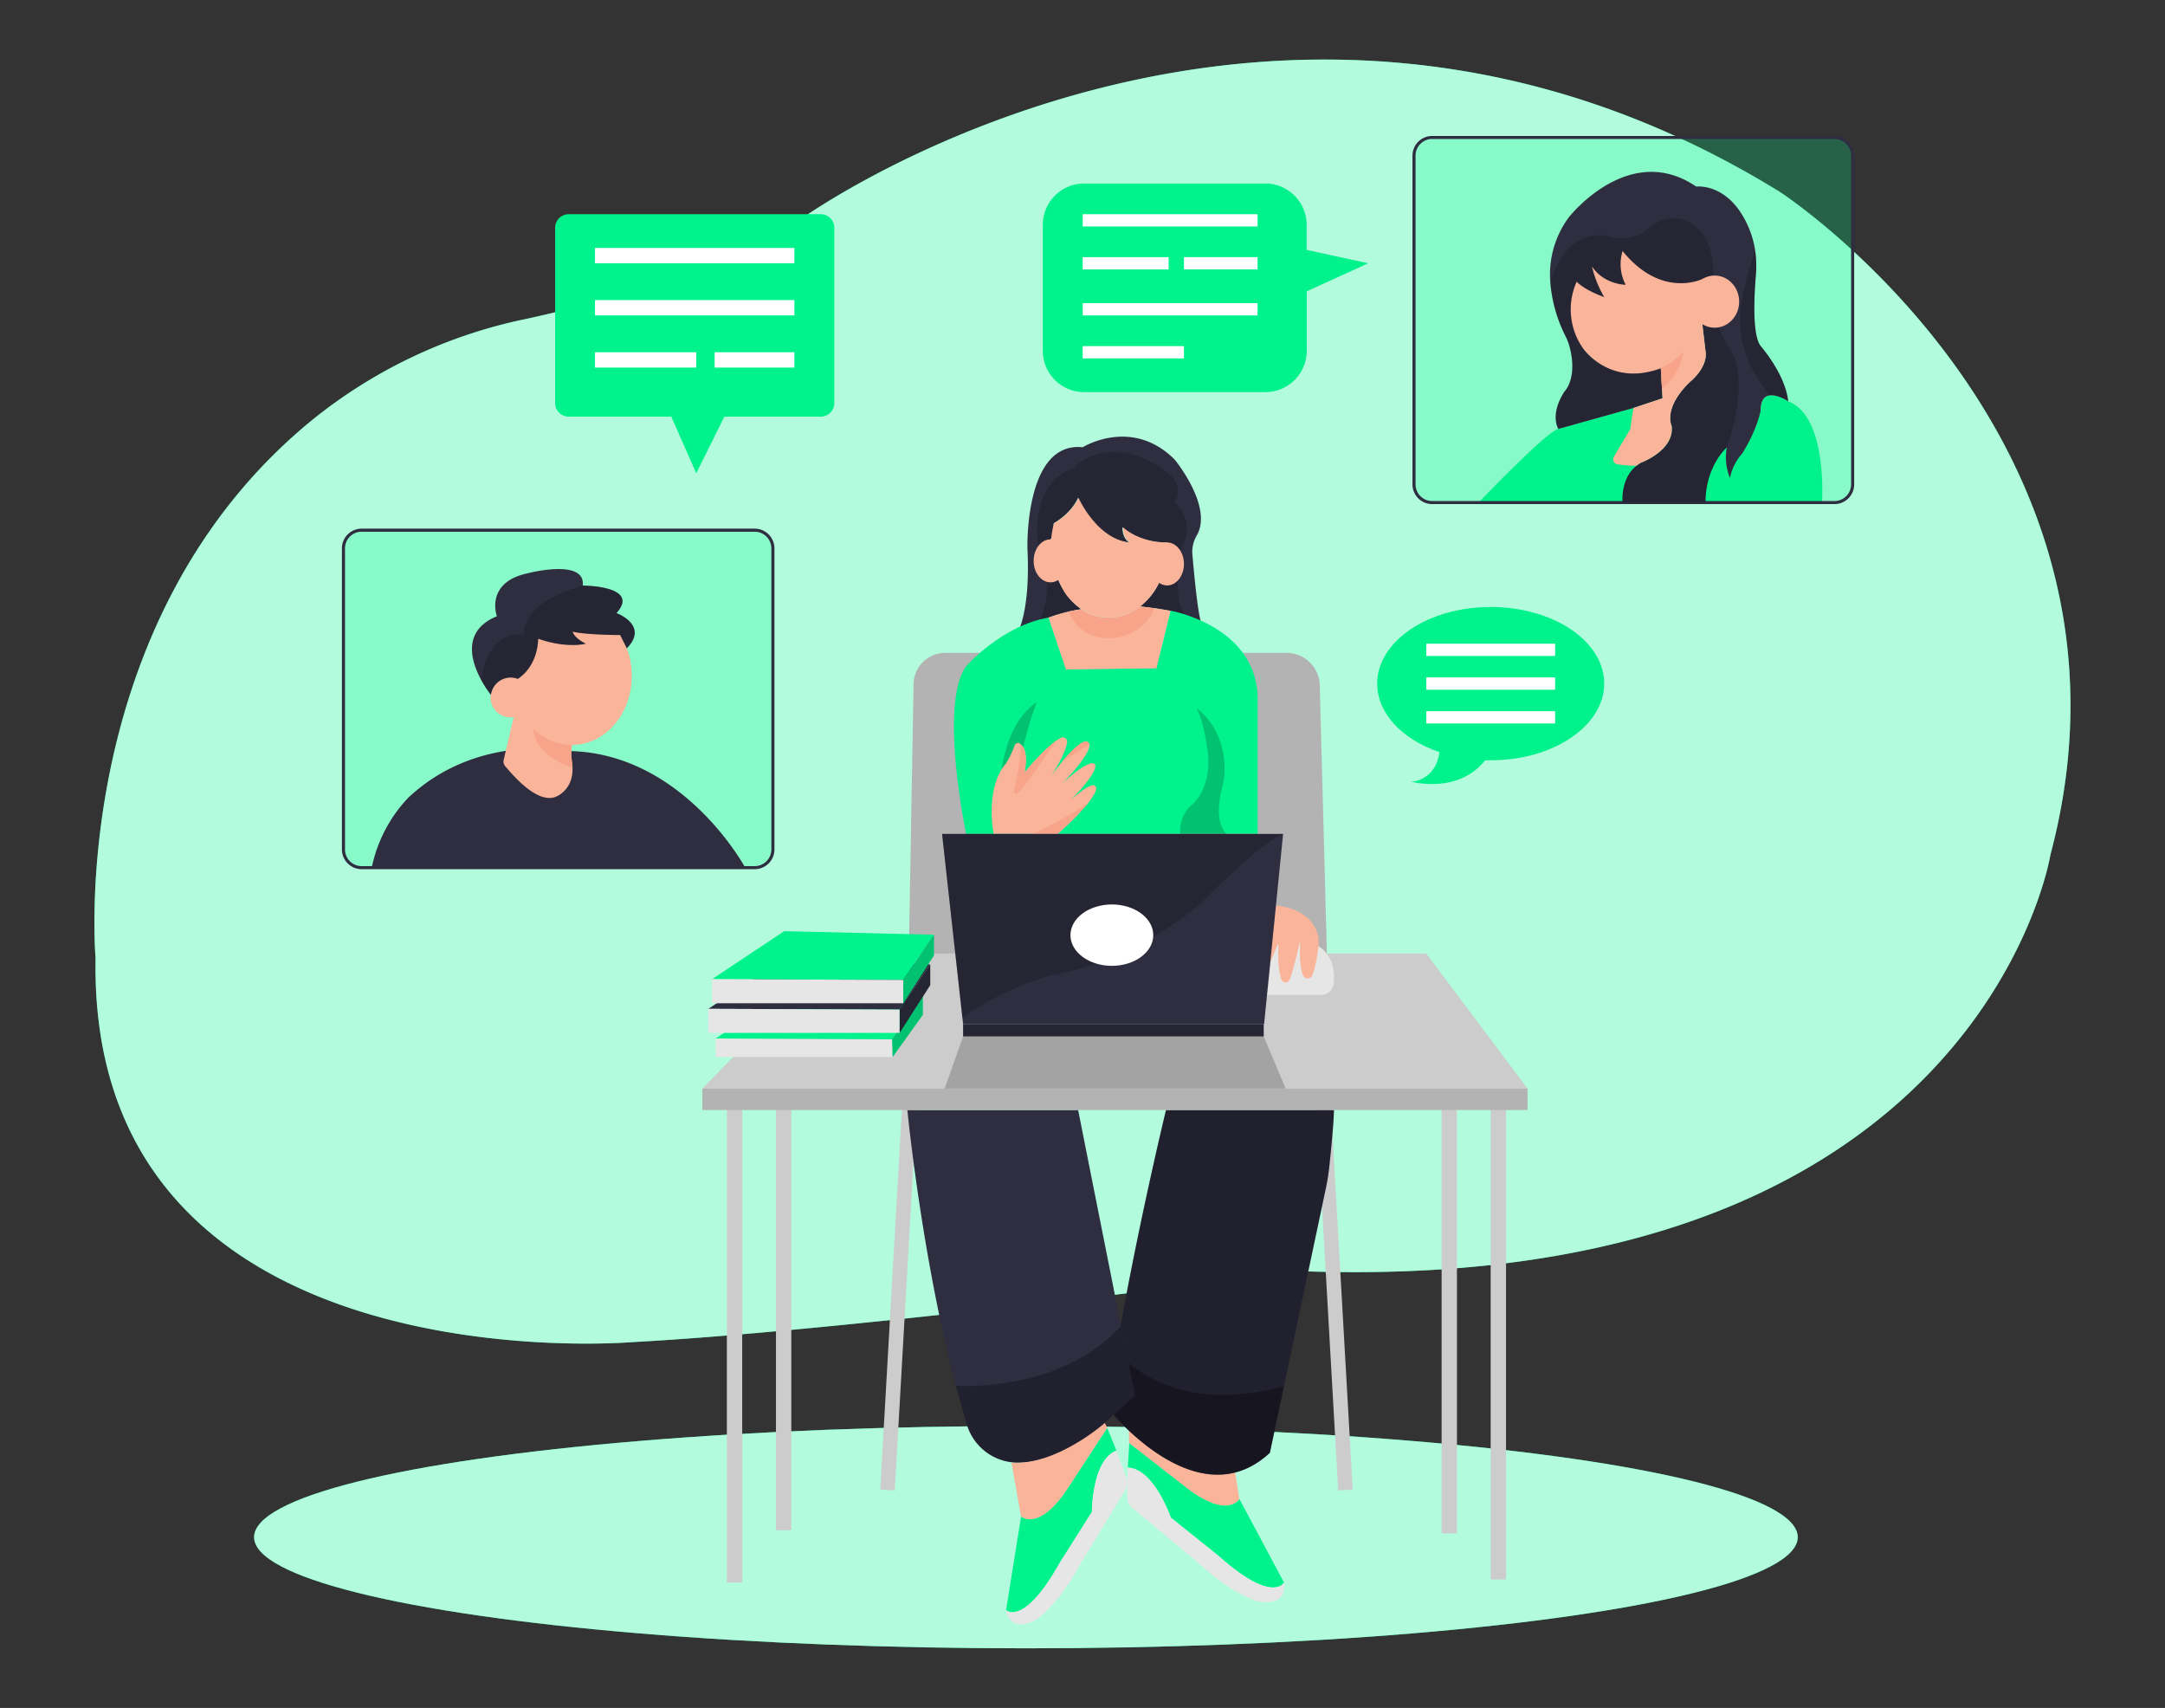
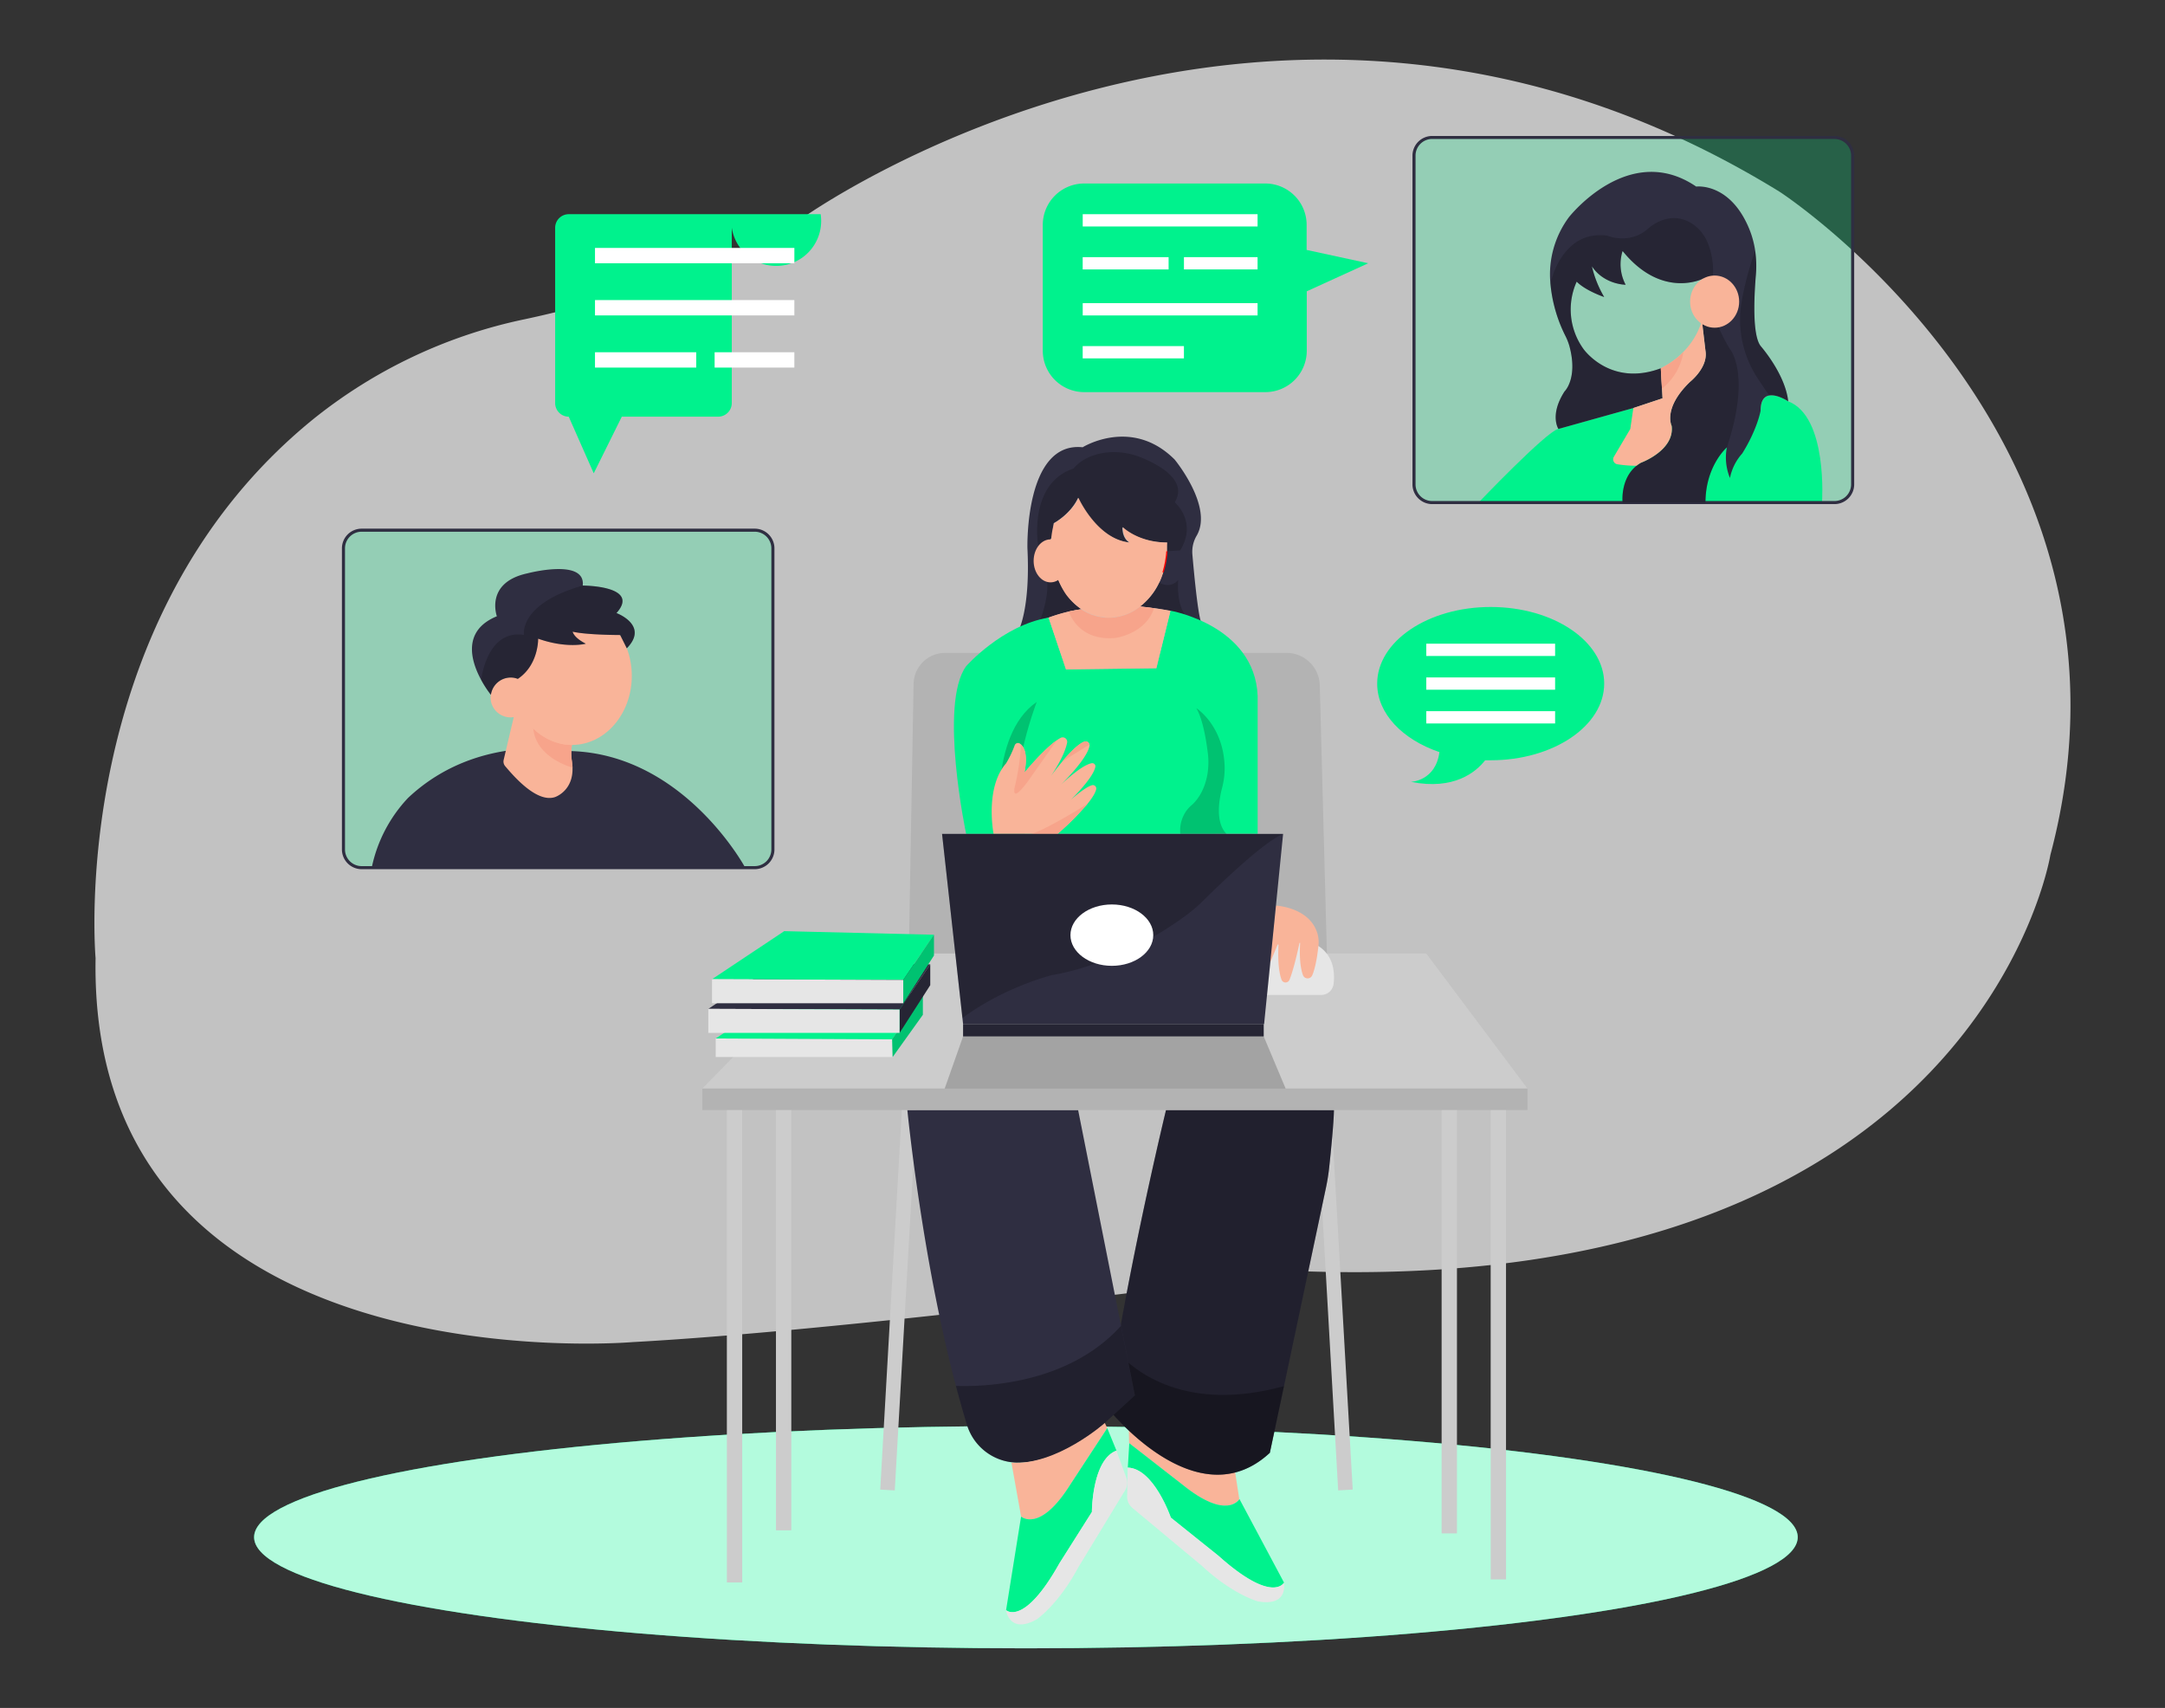
<svg xmlns="http://www.w3.org/2000/svg" width="865.76" height="682.89" viewBox="0 0 865.76 682.89">
  <rect x="0" y="0" width="865.76" height="682.89" fill="#333333" stroke="none" />
-   <path d="M252.84,536.62S35.18,555.35,38.22,383.1c0,0-12.06-135,87-215.47a200.12,200.12,0,0,1,84.66-40c24.78-5.27,67.1-16.82,110.71-40.25,0,0,188.47-135.62,391.14-10.66,0,0,152.38,99,108.19,265.13,0,0-28.25,175.9-299.09,166.43C520.87,508.31,344,531.71,252.84,536.62Z" fill="#00f28d" />
  <path d="M252.84,536.62S35.18,555.35,38.22,383.1c0,0-12.06-135,87-215.47a200.12,200.12,0,0,1,84.66-40c24.78-5.27,67.1-16.82,110.71-40.25,0,0,188.47-135.62,391.14-10.66,0,0,152.38,99,108.19,265.13,0,0-28.25,175.9-299.09,166.43C520.87,508.31,344,531.71,252.84,536.62Z" fill="#fff" opacity="0.7" style="isolation:isolate" />
  <ellipse cx="410.25" cy="614.61" rx="308.64" ry="44.44" fill="#00f28d" />
  <ellipse cx="410.25" cy="614.61" rx="308.64" ry="44.44" fill="#fff" opacity="0.7" style="isolation:isolate" />
  <rect x="137.34" y="211.98" width="171.73" height="134.93" rx="5.93" fill="#00f28d" opacity="0.24" />
  <path d="M301.8,347.53H144.61a7.9,7.9,0,0,1-7.88-7.89V219.25a7.89,7.89,0,0,1,7.88-7.88H301.8a7.89,7.89,0,0,1,7.89,7.88V339.64A7.9,7.9,0,0,1,301.8,347.53ZM144.61,212.6a6.65,6.65,0,0,0-6.65,6.65V339.64a6.66,6.66,0,0,0,6.65,6.66H301.8a6.67,6.67,0,0,0,6.66-6.66V219.25a6.66,6.66,0,0,0-6.66-6.65Z" fill="#2f2e41" />
  <path d="M148.65,346.91H298s-24.45-45.38-69.84-46.61c0,0-36.73-7.88-65,18.75A57.6,57.6,0,0,0,148.65,346.91Z" fill="#2f2e41" />
-   <path d="M328.17,85.64H227.41A5.43,5.43,0,0,0,222,91.07v70.09a5.44,5.44,0,0,0,5.43,5.44h41l10,22.64,11.22-22.64h38.54a5.45,5.45,0,0,0,5.44-5.44V91.07A5.44,5.44,0,0,0,328.17,85.64Z" fill="#00f28d" />
+   <path d="M328.17,85.64H227.41A5.43,5.43,0,0,0,222,91.07v70.09a5.44,5.44,0,0,0,5.43,5.44l10,22.64,11.22-22.64h38.54a5.45,5.45,0,0,0,5.44-5.44V91.07A5.44,5.44,0,0,0,328.17,85.64Z" fill="#00f28d" />
  <path d="M547.15,105.26l-24.64-5.33v-10A16.55,16.55,0,0,0,506,73.37H433.57A16.55,16.55,0,0,0,417,89.93v50.3a16.55,16.55,0,0,0,16.55,16.55H506a16.55,16.55,0,0,0,16.56-16.55V116.47Z" fill="#00f28d" />
  <path d="M623.1,171.5c-4.91,1.23-31.84,29.44-31.84,29.44H728.6s2.44-34.34-13.51-40.48c0,0-11-7.36-11,3.68l-13.5,14.72-37.41-15.74Z" fill="#00f28d" />
  <path d="M531.1,399.66h-168l2.23-126.22a12.61,12.61,0,0,1,12.61-12.39H514.48A13.28,13.28,0,0,1,527.76,274Z" fill="#b3b3b3" />
  <rect x="290.67" y="440.14" width="6.13" height="192.58" fill="#ccc" />
  <rect x="310.3" y="437.69" width="6.13" height="174.18" fill="#ccc" />
  <rect x="596.11" y="438.91" width="6.13" height="192.58" transform="translate(1198.35 1070.41) rotate(-180)" fill="#ccc" />
  <rect x="576.48" y="438.91" width="6.13" height="174.18" transform="translate(1159.1 1052.01) rotate(-180)" fill="#ccc" />
  <rect x="356.43" y="438.62" width="5.82" height="157.28" transform="translate(30.03 -19.62) rotate(3.26)" fill="#ccc" />
  <rect x="530.62" y="438.62" width="5.82" height="157.28" transform="translate(1095.64 1003.31) rotate(176.74)" fill="#ccc" />
  <path d="M451.52,577.07l21.22,16.52c18,14.59,22.83,5.78,22.83,5.78l-3.33-21.63c-16.77,7-40.87-7.58-40.87-7.58Z" fill="#f9b499" />
  <path d="M451,586.79c10.48.3,17.24,20,17.24,20l19,15.22c21.73,19.45,26.24,10.78,26.24,10.78l-17.84-33.44s-4.86,8.81-22.83-5.78l-21.22-16.52Z" fill="#00f28d" />
  <path d="M450.74,598.38a5.79,5.79,0,0,0,2.08,4.53l27.81,23.16C493,637.59,503,640.27,503,640.27c12.43,2.22,10.41-7.46,10.41-7.46s-4.51,8.67-26.24-10.78l-19-15.22s-6.76-19.72-17.24-20Z" fill="#e6e6e6" />
  <path d="M533.43,443.82c-.08,5.19-1.2,16.46-1.87,22.67a81.46,81.46,0,0,1-1.31,8.33l-16.8,79.4-5.65,26.65c-29.45,27.32-65-18.07-65-18.07l3.15-20.14.42-2.49c8.07-47.58,19.91-96.35,19.91-96.35Z" fill="#2f2e41" />
  <path d="M533.43,443.82c-.08,5.19-1.2,16.46-1.87,22.67a81.46,81.46,0,0,1-1.31,8.33l-16.8,79.4-5.65,26.65c-29.45,27.32-65-18.07-65-18.07l3.15-20.14.42-2.49c8.07-47.58,19.91-96.35,19.91-96.35Z" opacity="0.3" />
  <path d="M513.45,554.22l-5.65,26.65c-29.45,27.32-65-18.07-65-18.07l3.15-20.14.42-2.49C454,548.65,474.45,564.88,513.45,554.22Z" opacity="0.3" />
  <path d="M453.82,557.9,439.1,571.39c-14.26,10.82-25.17,13.75-33.12,13.38a21.33,21.33,0,0,1-19.3-15.08c-1.55-5.06-3-10.26-4.42-15.55-13.68-51.61-19.42-110.32-19.42-110.32h68.29l17.17,86.34Z" fill="#2f2e41" />
  <path d="M453.82,557.9,439.1,571.39c-14.26,10.82-25.17,13.75-33.12,13.38a21.33,21.33,0,0,1-19.3-15.08c-1.55-5.06-3-10.26-4.42-15.55,12,.37,45.07-.87,66-24Z" opacity="0.3" />
  <path d="M442.78,571l-14.72,22.51c-12.27,19.63-19.73,12.87-19.73,12.87l-3.86-21.54c18.13,1.15,37.34-15.89,37.34-15.89Z" fill="#f9b499" />
  <path d="M446.46,580c-9.81,3.68-9.81,24.53-9.81,24.53l-13,20.55c-14.25,25.44-21.33,18.7-21.33,18.7l6-37.42s7.46,6.76,19.73-12.87L442.78,571Z" fill="#00f28d" />
  <path d="M450.42,590.87a5.77,5.77,0,0,1-.49,5l-18.8,30.92c-8,14.91-16.56,20.68-16.56,20.68-11,6.14-12.27-3.68-12.27-3.68s7.08,6.74,21.33-18.7l13-20.55s0-20.85,9.81-24.53Z" fill="#e6e6e6" />
  <polygon points="280.86 435.23 333.61 381.26 570.35 381.26 610.83 435.23 280.86 435.23" fill="#ccc" />
  <path d="M476.82,221.67c.69,8,2.16,23.36,3.45,27,0,0-2.48-1.1-6-2.42a54.27,54.27,0,0,0-12.77-3.1l-5.61-.68c.18-.13.36-.28.55-.43A26,26,0,0,0,465,229s0-.09,0-.13a38.12,38.12,0,0,0,1.47-7.45c0-.33.07-.66.09-1h0l0-.64v-.07c.09-1.73,0-2.8,0-2.8h0c-11.64,0-17.76-6.13-17.76-6.13,0,4.9,2.81,6.13,2.81,6.13C438.57,215.66,431.13,199,431.13,199c-3.07,6.66-9.79,10.2-9.79,10.2h0c0,2.14,0,4.59-1.22,6.41-.47.72,0,1.7,0,2.48,0,.24,0,.47,0,.71,0,.63,0,1.27.07,1.9,0,.26,0,.48,0,.62s0,.29,0,.29,0,0,0,.07c1.37,7.62,3.68,12.09,6,15.42a23.08,23.08,0,0,0,6.21,6.46,78,78,0,0,0-25.22,8.87s4.9-8.58,3.68-33.12c0,0-1.23-42.93,22.08-40.48,0,0,19.62-12.26,36.79,4.91,0,0,15.58,18.87,8.8,30.44A12.68,12.68,0,0,0,476.82,221.67Z" fill="#2f2e41" />
  <path d="M415.77,248.33s3.59-8.45,3-15.65c0,0,3.08.75,4.33-.78,0,0,3.09,7.68,9.3,11.69C432.43,243.59,425.57,244.21,415.77,248.33Z" opacity="0.2" />
  <path d="M466.7,218.42c0,.42,0,.85,0,1.27v.07l0,.64h0a38.86,38.86,0,0,1-1.56,8.44s0,.08,0,.13a28.18,28.18,0,0,1-8.62,13.09c-.19.15-.37.3-.55.43a20.15,20.15,0,0,1-12.48,4.44,19.87,19.87,0,0,1-11-3.35,24.62,24.62,0,0,1-6.17-5.86c-2.3-3.32-4.65-8.4-6-16,0,0,0-.05,0-.07s0-.2,0-.29,0-.36,0-.62c0-.49-.06-1.14-.07-1.9,0-.24,0-.47,0-.71,0-.85,0-1.7.12-2.53a32.17,32.17,0,0,1,1.13-6.36h0s6.72-3.54,9.79-10.2c0,0,7.44,16.64,20.59,17.87,0,0-2.81-1.23-2.81-6.13,0,0,6.12,6.12,17.76,6.13Q466.7,217.66,466.7,218.42Z" fill="#f9b499" />
  <path d="M420.09,218.12c0,.24,0,.47,0,.71,0-.14,0-.27,0-.41Z" fill="none" stroke="red" stroke-miterlimit="10" stroke-width="0.5" />
  <path d="M420.1,218.83c0,.63,0,1.27.07,1.9C420.15,220.24,420.11,219.59,420.1,218.83Z" fill="none" stroke="red" stroke-miterlimit="10" stroke-width="0.5" />
  <path d="M466.64,220.41q0,.47-.09,1C466.58,221.07,466.62,220.74,466.64,220.41Z" fill="none" stroke="red" stroke-miterlimit="10" stroke-width="0.5" />
  <path d="M465.08,228.85a38.12,38.12,0,0,0,1.47-7.45A33.23,33.23,0,0,1,465.08,228.85Z" fill="none" stroke="red" stroke-miterlimit="10" stroke-width="0.5" />
  <path d="M471.94,220.07l-5.3.33,0-.64v-.07c0-.42,0-.85,0-1.27s0-1,0-1.53c-11.64,0-17.76-6.13-17.76-6.13,0,4.9,2.81,6.13,2.81,6.13C438.57,215.66,431.13,199,431.13,199c-3.07,6.66-9.79,10.2-9.79,10.2h0a32.17,32.17,0,0,0-1.13,6.36l-.09,0,0,0a6.42,6.42,0,0,0-4.95,2.76s-4.25-24.84,14.15-31c0,0,4-5.67,14.11-6.48a28.72,28.72,0,0,1,13.13,2.19c7.1,2.89,18.44,9.11,13.23,17.78C469.76,200.94,479,208.54,471.94,220.07Z" opacity="0.2" />
  <path d="M471.16,231.9s-1,9.42,3.09,14.38c0,0-6.52-2.7-18.38-3.78a23.85,23.85,0,0,0,7.7-9.66A5.56,5.56,0,0,0,471.16,231.9Z" opacity="0.2" />
  <path d="M386.35,333.42s-11-51.94,0-67.06c0,0,14.4-16.35,33-19.42l6.95,20.7,36.14-.46,5.64-23s33.62,5.83,34.84,34v55.2Z" fill="#00f28d" />
  <path d="M468.05,244.18l-5.65,23-36.14.47-6.95-20.71a67.22,67.22,0,0,1,8.14-2.45,45,45,0,0,1,4.61-.82l.16,0,.21,0a19.87,19.87,0,0,0,11,3.35,20.15,20.15,0,0,0,12.48-4.44C456.69,242.35,468.05,244.18,468.05,244.18Z" fill="#f9b499" />
  <path d="M461.48,243.18C458.11,253.52,446,255.07,446,255.07c-15.15,1.38-18.58-10.58-18.58-10.58l4.61-.82.16,0,.21,0a19.87,19.87,0,0,0,11,3.35,20.15,20.15,0,0,0,12.48-4.44Z" fill="#f7a48b" />
  <path d="M400.09,333.42s-5.15-39.25,14.48-52.75c0,0-14.23,36.8-4.66,52.75Z" opacity="0.2" />
  <path d="M438.36,315.55c-.24,1.08-1.05,2.83-3.28,5.6a106.56,106.56,0,0,1-12.21,12.27H397.32s-3.61-18.4,5-28.21a41.35,41.35,0,0,0,3.41-7.12,1.41,1.41,0,0,1,2.18-.75,3.68,3.68,0,0,1,.38.31c1.44,1.33,2.76,4.33,1.39,11.24,0,0,7.59-9.2,12.94-12.93h0a14,14,0,0,1,1.51-.94,1.8,1.8,0,0,1,2.61,1.89c-.45,2.32-1.9,6.5-6.44,13.32.59-.81,2.35-3.17,4.48-5.72,2.87-3.43,6.44-7.17,8.89-8a1.53,1.53,0,0,1,2,1.19,1.22,1.22,0,0,1,0,.57c-.37,2.06-2.53,6.5-11.36,15.45,1.26-1.21,8.3-7.85,12.24-8.56a1.25,1.25,0,0,1,1.46,1.52c-.38,1.82-2.32,5.61-9.79,13.11.86-.77,5.6-4.95,8.41-5.83A1.37,1.37,0,0,1,438.36,315.55Z" fill="#f9b499" />
  <path d="M422.6,296l-11.71,16.61c-7.36,9.81-4.91,1.22-4.91,1.22a92.43,92.43,0,0,0,2.29-16.14c1.44,1.33,2.76,4.33,1.39,11.24C409.66,308.89,417.25,299.69,422.6,296Z" fill="#f7a48b" />
  <path d="M435.63,297.71l-10.86,6.79c2.87-3.43,6.44-7.17,8.89-8A1.53,1.53,0,0,1,435.63,297.71Z" fill="#f7a48b" />
  <path d="M435.08,321.15a106.56,106.56,0,0,1-12.21,12.27H412.11C414.57,333.42,429.81,324.85,435.08,321.15Z" fill="#f7a48b" />
  <path d="M472,333.42a13.67,13.67,0,0,1,2.1-8.77,13.39,13.39,0,0,1,2.48-2.78c1.49-1.29,5.09-5.12,6.31-12.62a29.82,29.82,0,0,0,.09-8.28c-.57-4.64-1.95-13.45-4.59-17.84,0,0,10.81,6.88,11.32,23.27a30.16,30.16,0,0,1-1,8.56c-1.16,4.43-2.9,13.86,1.8,18.46Z" opacity="0.2" />
  <rect x="280.86" y="435.23" width="329.97" height="8.59" fill="#b3b3b3" />
  <path d="M506.67,397.81h21.62a5,5,0,0,0,5-4.39c.84-7.08-.72-20-24.14-18.26Z" fill="#e6e6e6" />
  <path d="M641.5,273.31c0,16.94-20.33,30.67-45.39,30.67-.75,0-1.48,0-2.21,0-3.67,4.69-12.42,12.07-29.68,8.63,0,0,9.87-.28,11.39-11.9-14.77-5-24.89-15.4-24.89-27.36,0-16.94,20.33-30.66,45.39-30.66S641.5,256.37,641.5,273.31Z" fill="#00f28d" />
  <rect x="570.35" y="257.37" width="51.52" height="4.91" fill="#fff" />
  <rect x="570.35" y="270.86" width="51.52" height="4.91" fill="#fff" />
  <rect x="570.35" y="284.35" width="51.52" height="4.91" fill="#fff" />
  <rect x="565.44" y="54.97" width="175.41" height="145.97" rx="5.93" fill="#00f28d" opacity="0.24" />
  <path d="M733.58,201.56H572.71a7.9,7.9,0,0,1-7.88-7.89V62.24a7.89,7.89,0,0,1,7.88-7.88H733.58a7.89,7.89,0,0,1,7.89,7.88V193.67A7.9,7.9,0,0,1,733.58,201.56Zm-160.87-146a6.66,6.66,0,0,0-6.65,6.66V193.67a6.66,6.66,0,0,0,6.65,6.66H733.58a6.67,6.67,0,0,0,6.66-6.66V62.24a6.67,6.67,0,0,0-6.66-6.66Z" fill="#2f2e41" />
-   <path d="M682,118.14c0,17.28-12,31.27-27.6,31.9-15.34.61-28.83-14.62-28.83-31.9s12.63-31.28,28.21-31.28S682,100.87,682,118.14Z" fill="#f9b499" />
  <path d="M715.09,160.46s-4.37-2.92-7.61-2.33h0c-1.92.35-3.42,1.92-3.42,6,0,0-1.23,7.36-7.36,17.18a20.69,20.69,0,0,0-4.91,9.81,21.6,21.6,0,0,1-1.24-12.23v0S682,186.22,682,200.94H648.86s-1.23-11,7.36-15.94c0,0,13.49-4.91,12.26-14.72,0,0-3.68-7,7.36-17.62,0,0,7.36-5.78,6.14-12.47L680.55,128l.74-16.69S664.8,120,648.86,100.36a17.51,17.51,0,0,0,1.22,13.49s-8.58,0-13.49-7.36a43.32,43.32,0,0,0,4.91,12.27s-7.36-2.46-11-6.14a27,27,0,0,0,2.68,26.87s10.69,15.37,31,7.75l.67,12-11.65,3.88-30,8.38s-3.68-5.49,2.45-15c0,0,5.38-5.13,2-17.9a22.74,22.74,0,0,0-1.7-4.37A58.11,58.11,0,0,1,620,113.41a38.37,38.37,0,0,1,7.38-26.55S651.31,56.2,678.3,74.6c0,0,12.79-1.71,20.59,15.5a37.56,37.56,0,0,1,3,10.21,42.67,42.67,0,0,1,.28,9.52c-.76,9.1-1.45,24.33,1.93,28.55C704.06,138.38,713.87,149.42,715.09,160.46Z" fill="#2f2e41" />
  <path d="M690.56,178.86S682,186.22,682,200.94H648.86s-1.05-9.42,5.55-14.72h0a12.34,12.34,0,0,1,1.8-1.22s13.49-4.91,12.26-14.72c0,0-3.68-7,7.36-17.62,0,0,7.36-5.78,6.14-12.47L680.55,128l.74-16.69S664.8,120,648.86,100.36a17.51,17.51,0,0,0,1.22,13.49s-8.58,0-13.49-7.36a43.32,43.32,0,0,0,4.91,12.27s-7.36-2.46-11-6.14a27,27,0,0,0,2.68,26.87s10.69,15.37,31,7.75l.67,12-11.65,3.88-30,8.38s-3.68-5.49,2.45-15c0,0,5.38-5.13,2-17.9a22.74,22.74,0,0,0-1.7-4.37A58.11,58.11,0,0,1,620,113.41s4.3-21.64,22.7-19.19c0,0,8.59,3.68,15.95-2.45,0,0,8.45-8.45,18-2.34a16.66,16.66,0,0,1,6.4,8.06,29.19,29.19,0,0,1,1.4,16.36s-2.45,9.81,7.36,25.76C691.79,139.61,700.38,149.42,690.56,178.86Z" opacity="0.2" />
  <path d="M715.09,160.46s-4.37-2.92-7.61-2.33l-4.4-6.55a42.69,42.69,0,0,1-6.61-31.06,127.24,127.24,0,0,1,5.38-20.21,42.67,42.67,0,0,1,.28,9.52c-.76,9.1-1.45,24.33,1.93,28.55C704.06,138.38,713.87,149.42,715.09,160.46Z" opacity="0.2" />
  <path d="M675.84,152.66c-11,10.6-7.36,17.62-7.36,17.62,1.23,9.81-12.26,14.72-12.26,14.72a12.34,12.34,0,0,0-1.8,1.22h0a46.31,46.31,0,0,1-7.64-.59,2,2,0,0,1-1.41-3l6.56-11.11,1.23-8.38,11.65-3.88-.67-12c14-7.09,16.42-19.28,16.42-19.28L682,140.19C683.2,146.88,675.84,152.66,675.84,152.66Z" fill="#f9b499" />
  <path d="M664.13,147.24l.46,8.14a23.33,23.33,0,0,0,8.59-14.71S670.81,143.83,664.13,147.24Z" fill="#f7a48b" />
  <rect x="465.47" y="53.13" width="4.91" height="69.92" transform="translate(556.02 -379.83) rotate(90)" fill="#fff" />
  <rect x="465.47" y="88.7" width="4.91" height="69.92" transform="translate(591.59 -344.26) rotate(90)" fill="#fff" />
  <rect x="450.75" y="120.6" width="4.91" height="40.48" transform="translate(594.04 -312.37) rotate(90)" fill="#fff" />
  <rect x="447.69" y="88.09" width="4.91" height="34.35" transform="translate(555.4 -344.87) rotate(90)" fill="#fff" />
  <rect x="485.71" y="90.54" width="4.91" height="29.44" transform="translate(593.43 -382.9) rotate(90)" fill="#fff" />
  <rect x="237.93" y="99.13" width="79.73" height="6.13" fill="#fff" />
  <rect x="237.93" y="119.98" width="79.73" height="6.13" fill="#fff" />
  <rect x="237.93" y="140.84" width="40.48" height="6.13" fill="#fff" />
  <rect x="285.77" y="140.84" width="31.89" height="6.13" fill="#fff" />
  <path d="M206,284.35l-4.59,19.48a2.87,2.87,0,0,0,.61,2.51c3.22,3.78,12.56,14.81,19.92,12.36,0,0,8.59-2.8,6.75-14.28a21.53,21.53,0,0,1,0-6.57l-19-17.18Z" fill="#f9b499" />
  <path d="M228.73,297.85a20.19,20.19,0,0,0,0,6.57l.24,2.5s-14.6-3.75-15.7-15.61C213.27,291.31,219.53,297.85,228.73,297.85Z" fill="#f7a48b" />
-   <ellipse cx="466.7" cy="225.48" rx="6.75" ry="8.59" fill="#f9b499" />
  <ellipse cx="420.09" cy="224.25" rx="6.75" ry="8.59" fill="#f9b499" />
  <path d="M510.88,377.77a.19.19,0,0,1,.37.09c-.36,7.42.39,11.6,1.22,13.83a1.7,1.7,0,0,0,3.17.09c1.57-3.81,3.25-11.19,4-14.71a.14.14,0,0,1,.27.05c-.4,6.93.37,10.79,1.17,12.88a2,2,0,0,0,3.61.09c1.46-3.19,2.23-9,2.55-12a12.45,12.45,0,0,0-.35-4.63c-3-10.75-16.67-11.37-16.67-11.37l-2.42,23.05Z" fill="#f9b499" />
  <polygon points="376.72 333.42 385.13 409.47 505.5 409.47 513.1 333.42 376.72 333.42" fill="#2f2e41" />
  <rect x="385.13" y="409.47" width="120.21" height="4.91" fill="#2f2e41" />
  <rect x="385.13" y="409.47" width="120.21" height="4.91" opacity="0.2" />
  <polygon points="385.13 414.38 377.77 435.23 514.11 435.23 505.34 414.38 385.13 414.38" opacity="0.2" />
  <path d="M376.72,333.42l8.14,73.67S398.62,396,420.7,389.85c0,0,25.79-3.37,53.79-24a58.5,58.5,0,0,0,6.44-5.53c6.69-6.62,24.58-23.9,32.17-26.86Z" opacity="0.2" />
  <ellipse cx="444.62" cy="373.9" rx="16.56" ry="12.27" fill="#fff" />
  <polygon points="286.21 415.21 286.21 422.62 356.96 422.62 356.96 415.5 286.21 415.21" fill="#e6e6e6" />
  <polygon points="356.75 415.55 286.21 415.21 315.08 396 368.81 397.44 356.75 415.55" fill="#00f28d" />
  <polygon points="356.76 415.5 356.96 422.62 369.03 405.75 369.03 397.44 356.76 415.5" fill="#00f28d" />
  <polygon points="356.76 415.5 356.96 422.62 369.03 405.75 369.03 397.44 356.76 415.5" opacity="0.2" />
  <polygon points="359.72 403.65 283.25 403.37 312.12 384.15 371.99 385.59 359.72 403.65" fill="#2f2e41" />
  <polygon points="361.2 391.8 284.73 391.51 313.6 372.3 373.47 373.74 361.2 391.8" fill="#00f28d" />
  <polygon points="361.2 391.8 361.2 401.14 373.47 382.05 373.47 373.74 361.2 391.8" fill="#00f28d" />
  <polygon points="361.2 391.8 361.2 401.14 373.47 382.05 373.47 373.74 361.2 391.8" opacity="0.2" />
  <polygon points="361.2 391.8 361.2 401.14 284.73 401.14 284.73 391.51 361.2 391.8" fill="#e6e6e6" />
  <polygon points="359.72 403.65 359.72 412.99 371.99 393.9 371.99 385.59 359.72 403.65" fill="#2f2e41" />
  <polygon points="359.72 403.65 359.72 412.99 371.99 393.9 371.99 385.59 359.72 403.65" opacity="0.2" />
  <polygon points="359.72 403.65 359.72 412.99 283.25 412.99 283.25 403.37 359.72 403.65" fill="#e6e6e6" />
  <ellipse cx="685.66" cy="120.6" rx="9.81" ry="10.43" fill="#f9b499" />
  <ellipse cx="228.73" cy="270.25" rx="23.92" ry="27.6" fill="#f9b499" />
  <path d="M212.17,278.83a8,8,0,1,1-8-8,7.73,7.73,0,0,1,2.85.54A7.94,7.94,0,0,1,212.17,278.83Z" fill="#f9b499" />
  <path d="M250.65,259.2,248,253.9s-13.24,0-19-1.33c0,0,.35,2.34,5.26,4.8,0,0-7.47,2.07-19.06-2,0,0,.25,10.48-8.14,16.07a7.73,7.73,0,0,0-2.85-.54,8,8,0,0,0-7.88,6.76l-.1.06a43.2,43.2,0,0,1-3.81-5.86v0c-4-7.34-7.85-19.65,6.27-25.46,0,0-4.91-13.49,12.26-17.17,0,0,23.31-6.14,22.08,4.9,0,0,23.31,0,13.49,11C246.51,245.1,259.69,250,250.65,259.2Z" fill="#2f2e41" />
  <path d="M250.65,259.2,248,253.9s-13.24,0-19-1.33c0,0,.35,2.34,5.26,4.8,0,0-7.47,2.07-19.06-2,0,0,.25,10.48-8.14,16.07a7.73,7.73,0,0,0-2.85-.54,8,8,0,0,0-7.88,6.76l-.1.06a43.2,43.2,0,0,1-3.81-5.86v0s2.19-20.32,17.11-18c0,0-2.26-12.38,23.5-19.74,0,0,23.31,0,13.49,11C246.51,245.1,259.69,250,250.65,259.2Z" opacity="0.2" />
</svg>